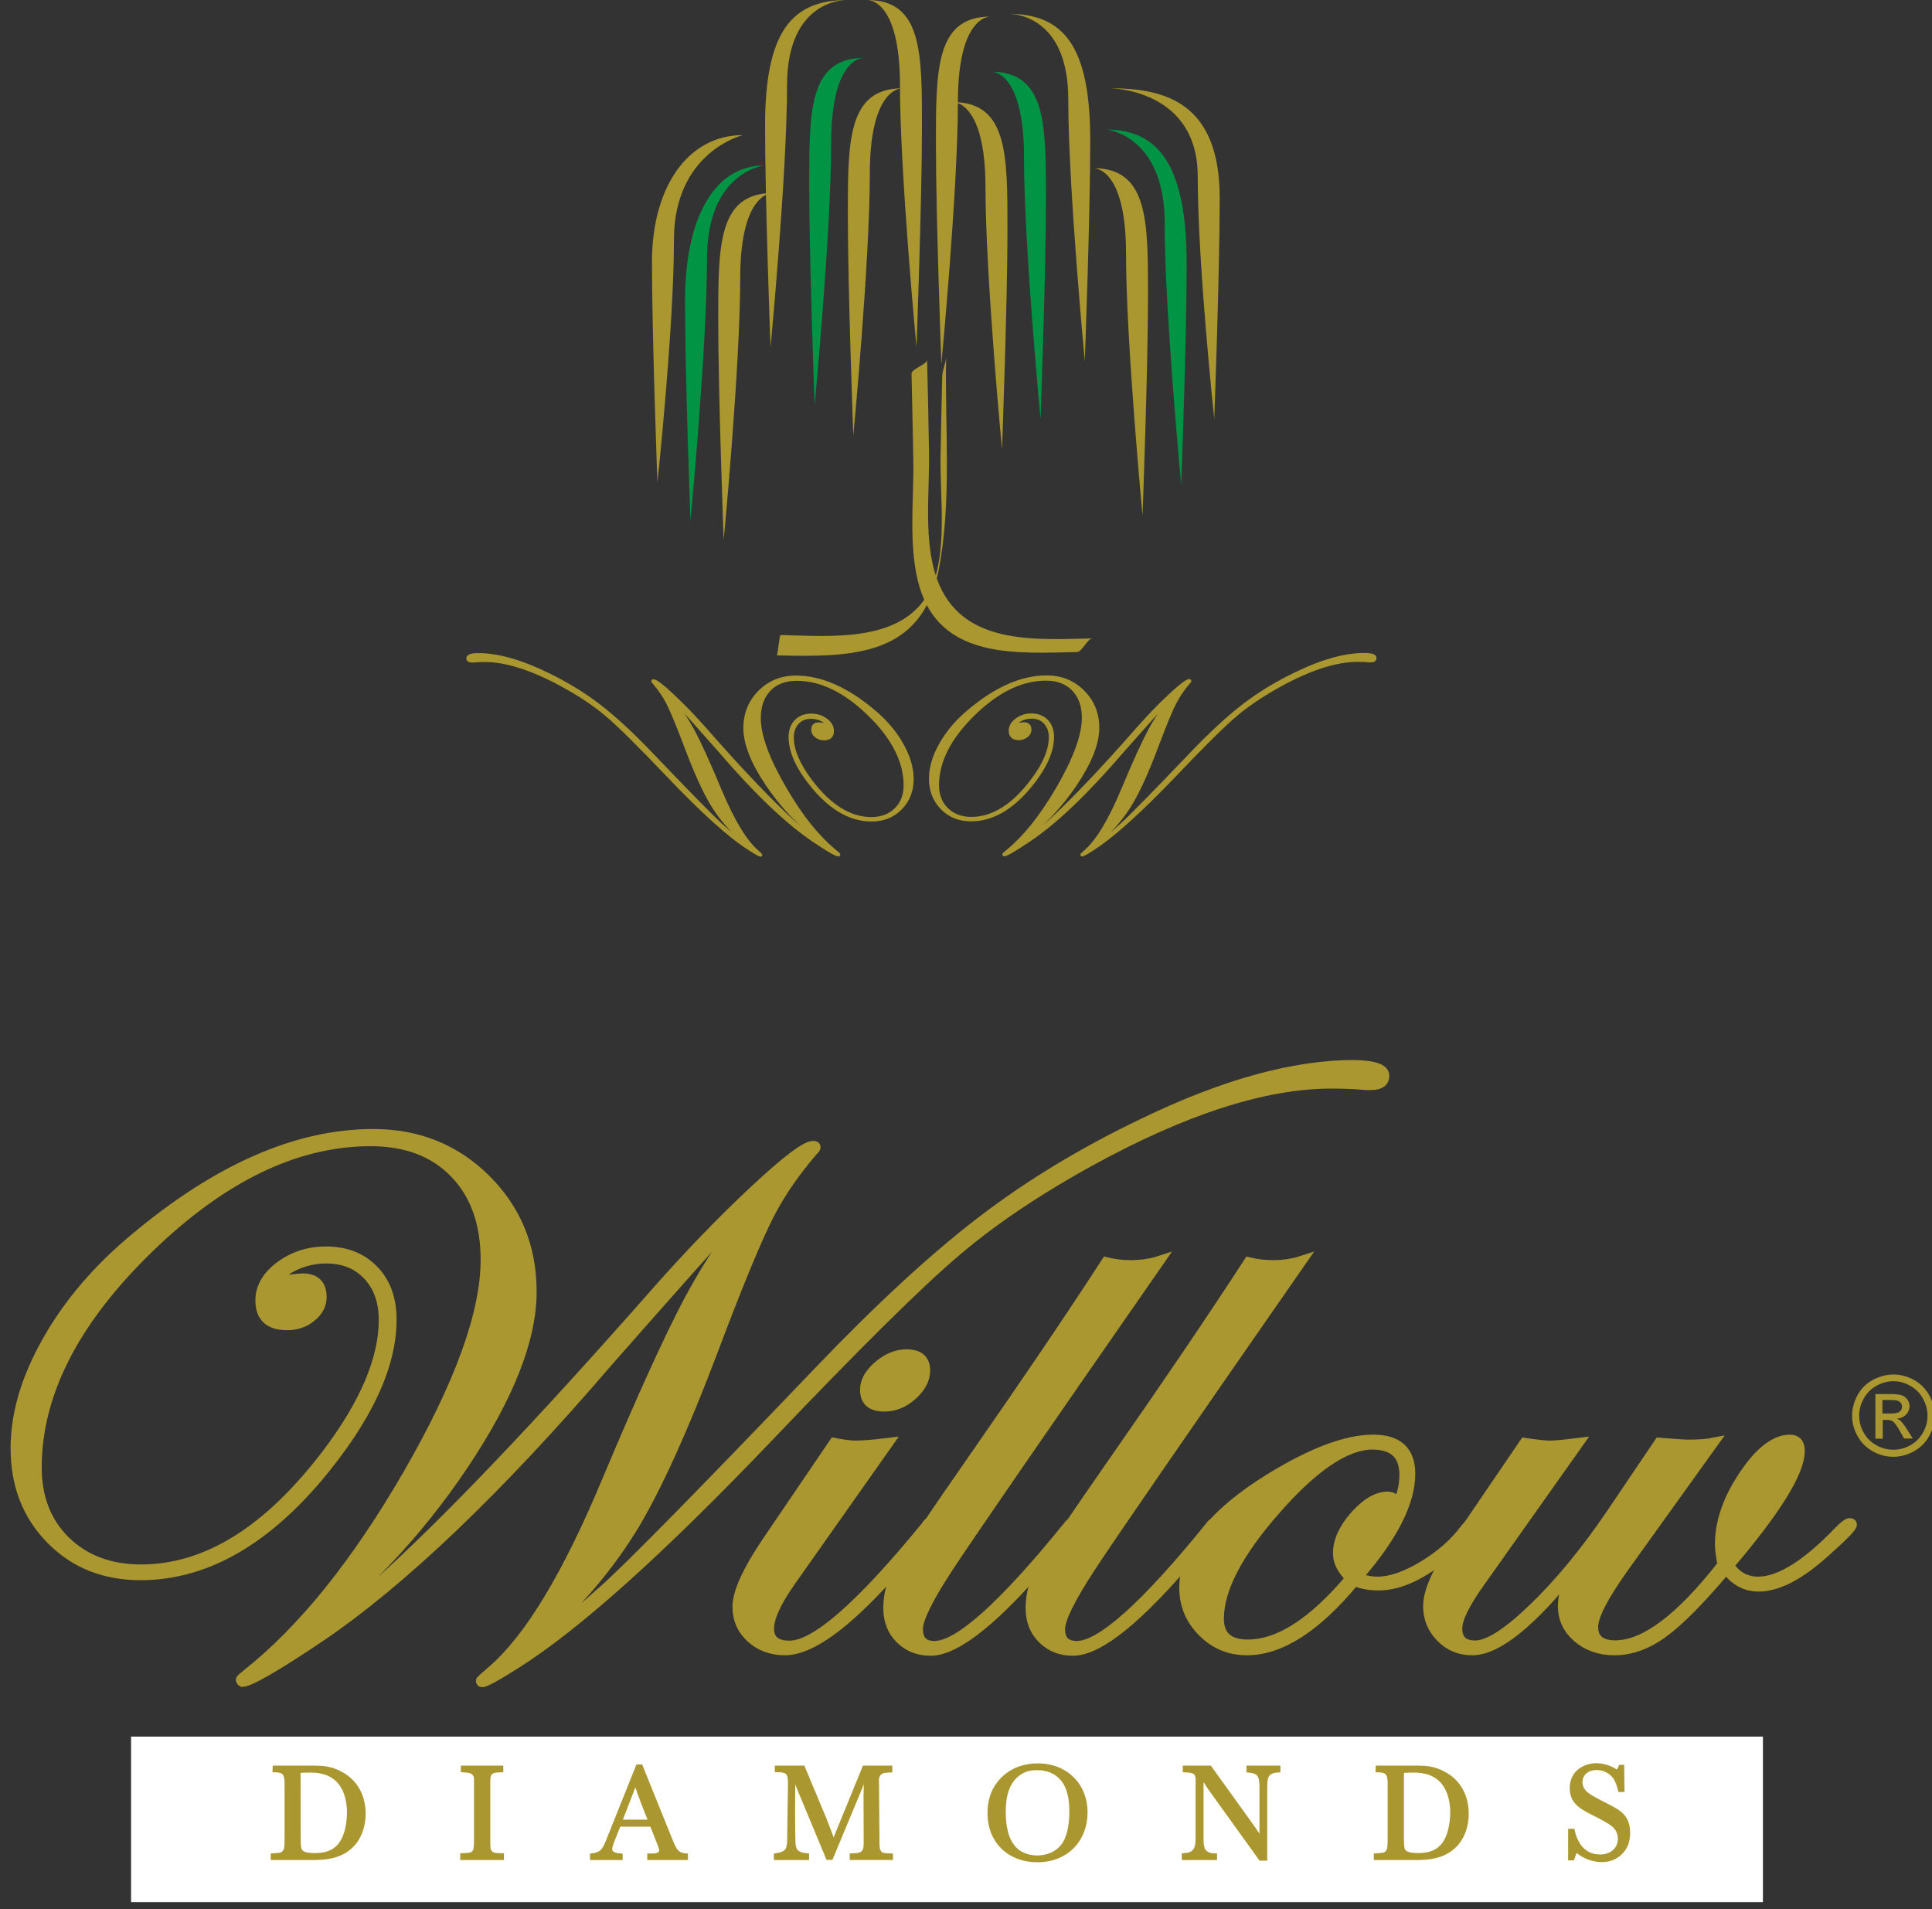
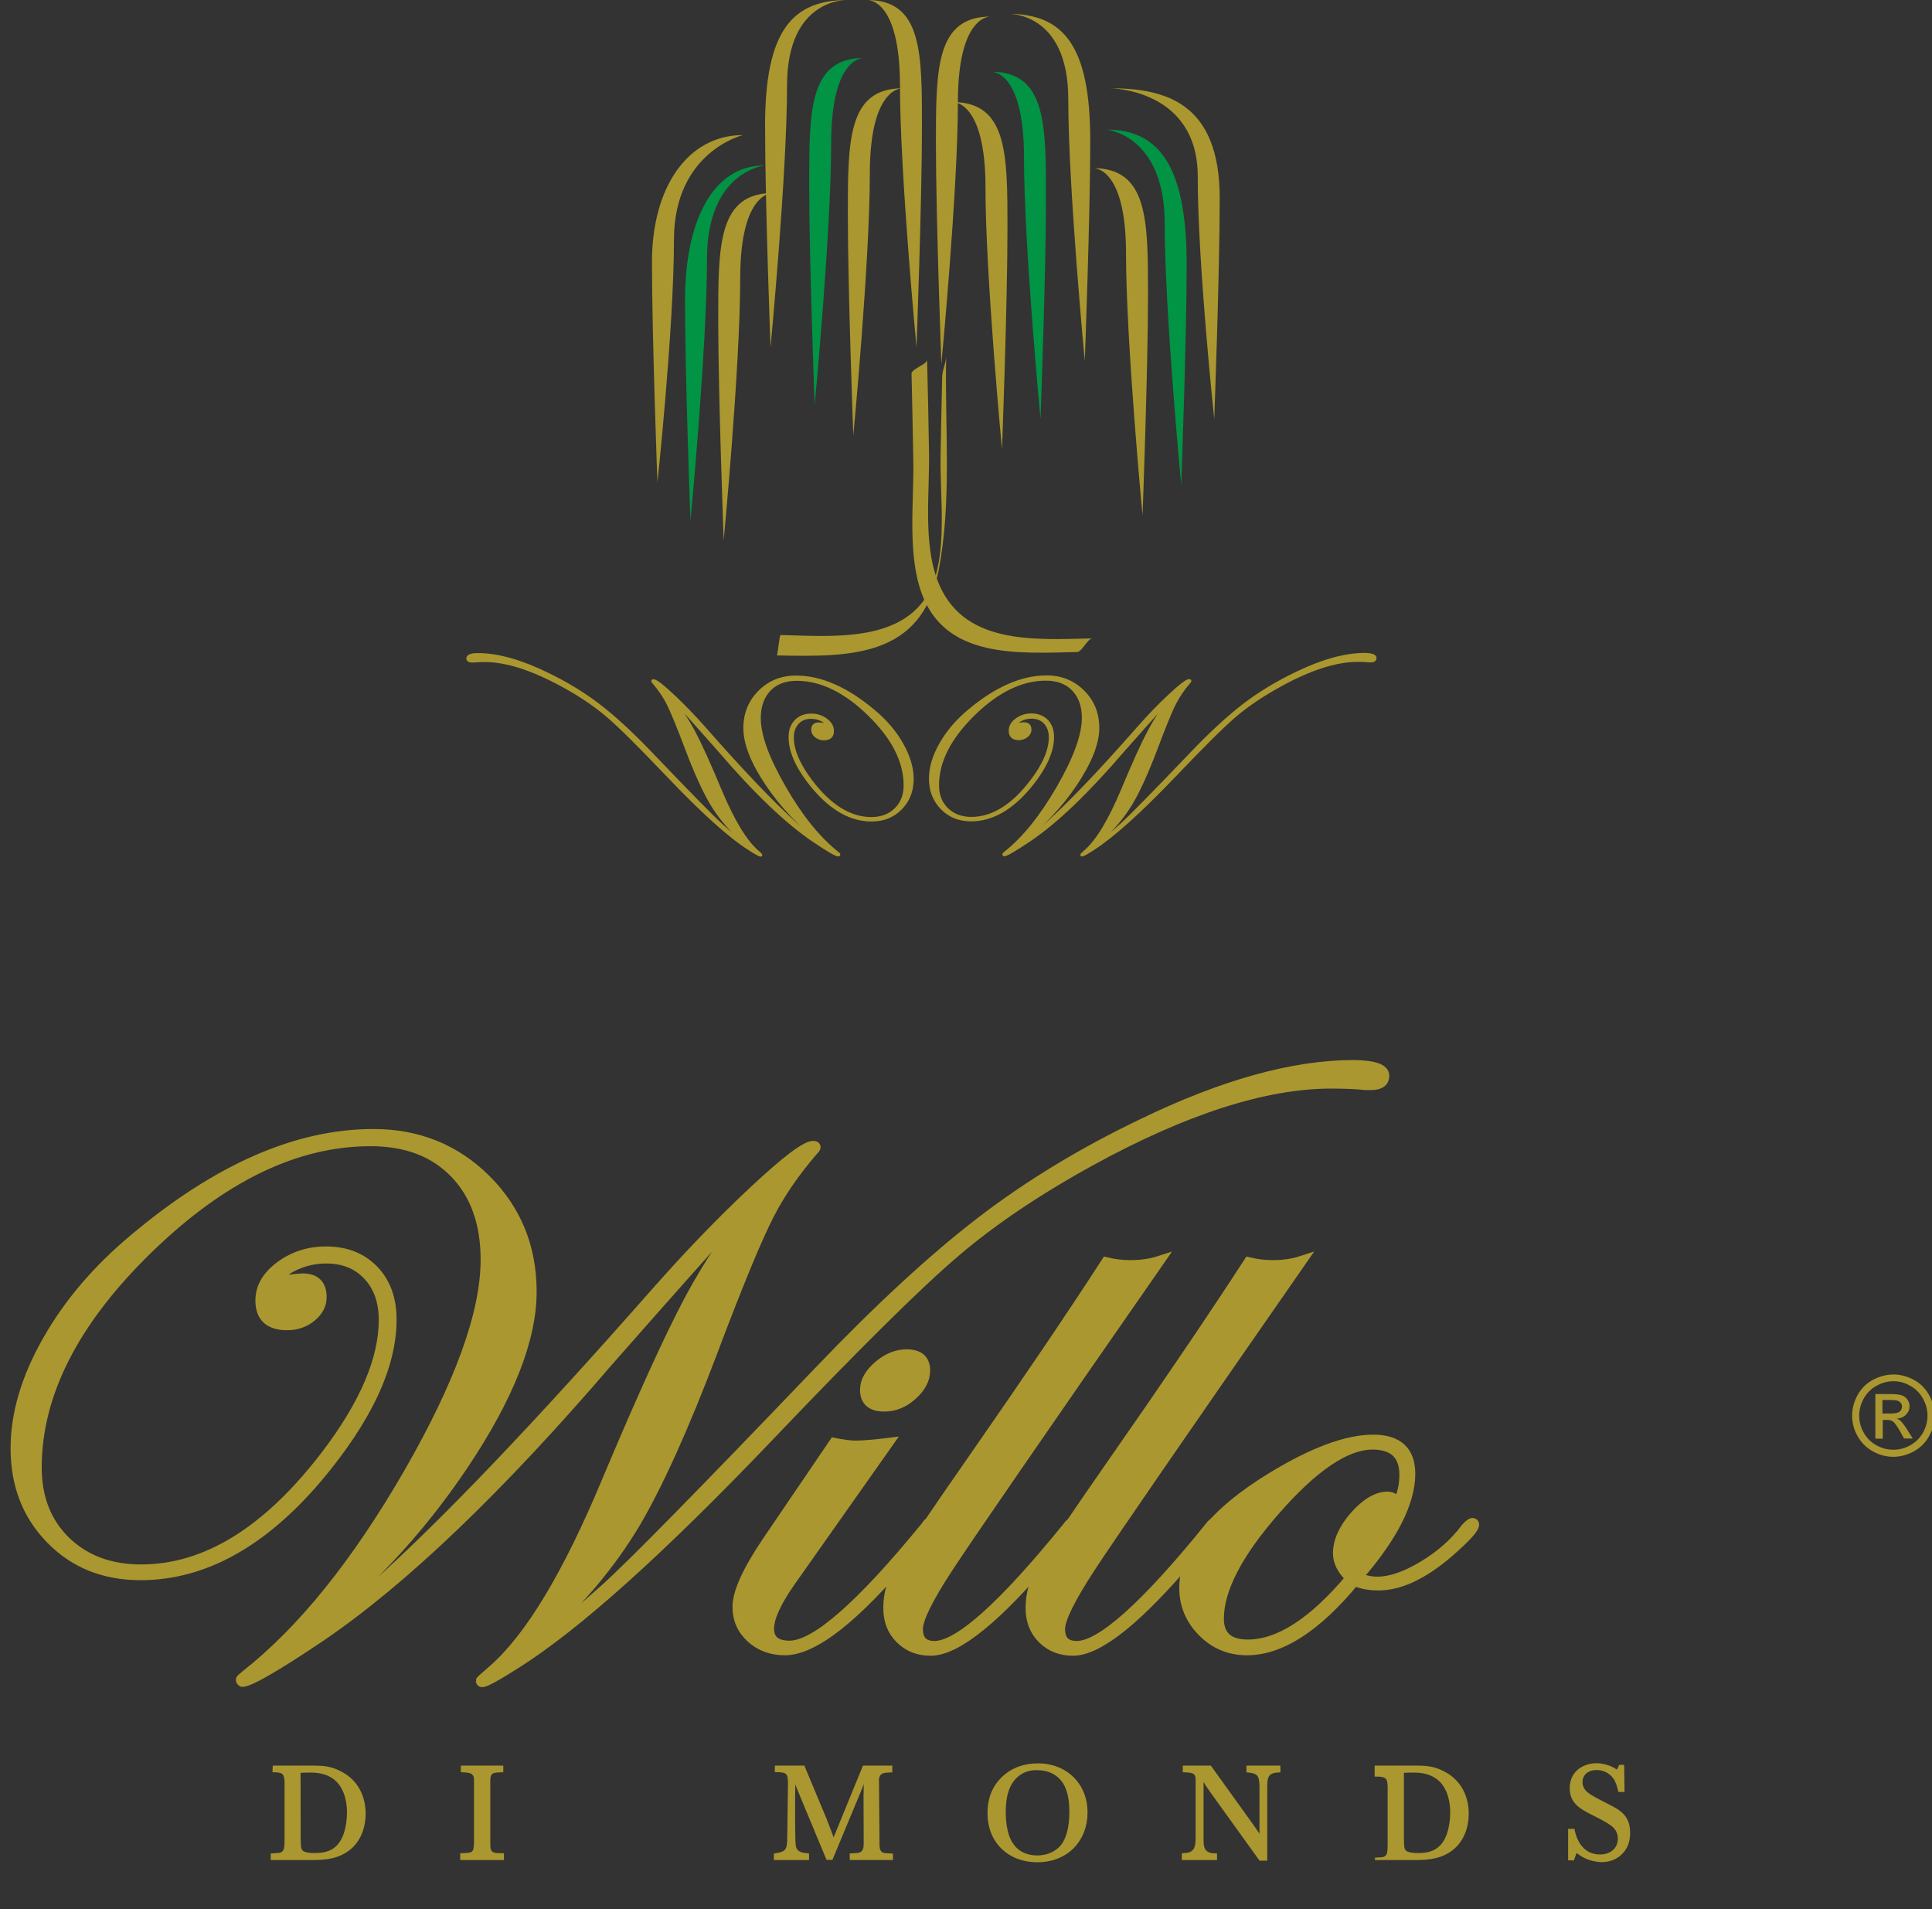
<svg xmlns="http://www.w3.org/2000/svg" version="1.1" id="Layer_1" x="0px" y="0px" viewBox="0 0 120.43 119" style="enable-background:new 0 0 120.43 119;" xml:space="preserve">
  <rect x="0" y="0" width="120.43" height="119" fill="#333333" stroke="none" />
  <style type="text/css">
	.st0{fill:#FFFFFF;}
	.st1{fill:#AA972F;}
	.st2{fill:#009444;}
	.st3{fill:#AA972F;stroke:#AA972F;stroke-width:0.167;}
	.st4{fill:#AA972F;stroke:#AA972F;stroke-width:0.601;}
	.st5{fill:#AA972F;stroke:#AA972F;stroke-width:0.145;}
</style>
-   <rect x="8.17" y="108.24" class="st0" width="101.72" height="10.32" />
  <g>
    <g>
      <g>
        <path class="st1" d="M56.28,5.5c0,0-2.06-0.17-2.06,5.33s-1.03,16.32-1.03,16.32s-0.34-9.11-0.34-13.75S52.84,5.5,56.28,5.5z" />
        <path class="st1" d="M61.77,1.03c0,0-2.06-0.17-2.06,5.33s-1.03,16.32-1.03,16.32s-0.34-9.11-0.34-13.75S58.34,1.03,61.77,1.03z" />
        <path class="st2" d="M53.87,3.61c0,0-2.06-0.17-2.06,5.33s-1.03,16.32-1.03,16.32s-0.34-9.11-0.34-13.75S50.43,3.61,53.87,3.61z" />
        <path class="st1" d="M52.84,0c0,0-3.78-0.17-3.78,5.33s-1.03,16.32-1.03,16.32s-0.34-9.11-0.34-13.75C47.68,1.89,49.4,0,52.84,0z     " />
        <path class="st1" d="M48.2,12.03c0,0-2.06-0.17-2.06,5.33s-1.03,16.32-1.03,16.32s-0.34-9.11-0.34-13.75S44.76,12.03,48.2,12.03z     " />
        <path class="st2" d="M47.68,10.31c0,0-3.61,0.34-3.61,5.84s-1.03,16.32-1.03,16.32s-0.34-9.11-0.34-13.75     S44.25,10.31,47.68,10.31z" />
        <path class="st1" d="M46.31,8.42c0,0-4.3,1.03-4.3,6.53s-1.03,15.12-1.03,15.12s-0.34-9.11-0.34-13.75S42.87,8.42,46.31,8.42z" />
        <path class="st1" d="M59.37,6.36c0,0,2.06-0.17,2.06,5.33s1.03,16.32,1.03,16.32s0.34-9.11,0.34-13.75S62.81,6.36,59.37,6.36z" />
        <path class="st2" d="M61.77,4.47c0,0,2.06-0.17,2.06,5.33s1.03,16.32,1.03,16.32s0.34-9.11,0.34-13.75S65.21,4.47,61.77,4.47z" />
        <path class="st1" d="M54.04,0c0,0,2.06-0.17,2.06,5.33s1.03,16.32,1.03,16.32s0.34-9.11,0.34-13.75S57.48,0,54.04,0z" />
        <path class="st1" d="M62.81,0.86c0,0,3.78-0.17,3.78,5.33s1.03,16.32,1.03,16.32s0.34-9.11,0.34-13.75     C67.96,2.75,66.24,0.86,62.81,0.86z" />
        <path class="st1" d="M68.13,10.48c0,0,2.06-0.17,2.06,5.33s1.03,16.32,1.03,16.32s0.34-9.11,0.34-13.75S71.57,10.48,68.13,10.48z     " />
        <path class="st2" d="M68.99,8.08c0,0,3.61,0.34,3.61,5.84s1.03,16.32,1.03,16.32s0.34-9.11,0.34-13.75     C73.97,10.65,72.43,8.08,68.99,8.08z" />
        <path class="st1" d="M69.16,5.5c0,0,5.5,0,5.5,5.5s1.03,15.12,1.03,15.12s0.34-9.11,0.34-13.75C76.04,6.36,72.6,5.5,69.16,5.5z" />
        <g>
          <g>
            <path class="st1" d="M58.73,23.49c-0.04,1.65-0.07,3.3-0.1,4.96c-0.05,2.48,0.47,6.13-0.67,8.36c-1.68,3.29-6.19,2.84-9.3,2.77       c-0.08,0-0.18,1.27-0.24,1.27c4.65,0.11,8.99,0.09,10.07-5.22c0.87-4.3,0.39-9.03,0.49-13.4       C58.96,22.64,58.74,23.06,58.73,23.49L58.73,23.49z" />
          </g>
        </g>
        <g>
          <g>
            <path class="st1" d="M56.82,23.28c0.04,1.79,0.08,3.58,0.11,5.37c0.05,2.62-0.38,5.82,0.51,8.3c1.47,4.12,6.05,3.77,9.69,3.69       c0.33-0.01,0.65-0.84,0.97-0.85c-3.67,0.08-8.19,0.43-9.69-3.69c-0.86-2.36-0.46-5.41-0.5-7.89c-0.03-1.93-0.07-3.85-0.12-5.78       C57.8,22.7,56.82,23,56.82,23.28L56.82,23.28z" />
          </g>
        </g>
      </g>
      <g>
        <path class="st3" d="M85.72,41.01c0,0.13-0.09,0.19-0.27,0.19h-0.13c-0.18-0.02-0.41-0.03-0.69-0.03c-1.35,0-2.97,0.52-4.87,1.57     c-1.08,0.6-1.99,1.21-2.72,1.83c-0.76,0.64-2.03,1.9-3.82,3.78c-2.17,2.27-3.86,3.78-5.07,4.56c-0.4,0.26-0.64,0.39-0.7,0.39     c-0.02,0-0.03-0.01-0.03-0.03c0-0.01,0.09-0.08,0.25-0.23c0.74-0.65,1.5-1.92,2.29-3.8c0.7-1.68,1.26-2.91,1.67-3.68     c0.41-0.77,0.85-1.42,1.32-1.93c0.11-0.12,0.17-0.19,0.17-0.2c-0.04-0.01-0.08,0.01-0.13,0.06l-0.09,0.08l-0.22,0.23     c-0.38,0.41-1.27,1.41-2.68,3c-2.22,2.59-4.16,4.45-5.84,5.58c-0.9,0.6-1.42,0.91-1.57,0.91c-0.02-0.01-0.03-0.03-0.03-0.04     c0-0.01,0.04-0.05,0.11-0.11c1.14-0.9,2.23-2.26,3.28-4.07c1.04-1.81,1.57-3.25,1.57-4.33c0-0.74-0.21-1.32-0.62-1.75     s-0.98-0.65-1.7-0.65c-1.52,0-3.02,0.73-4.51,2.19s-2.24,2.93-2.24,4.41c0,0.61,0.19,1.11,0.58,1.49     c0.39,0.38,0.9,0.57,1.52,0.57c1.32,0,2.58-0.78,3.76-2.34c0.77-1.01,1.15-1.92,1.15-2.71c0-0.37-0.11-0.67-0.32-0.9     c-0.21-0.23-0.49-0.34-0.84-0.34c-0.21,0-0.42,0.04-0.61,0.13c-0.2,0.09-0.3,0.18-0.3,0.27c0,0.03,0.02,0.04,0.05,0.04     c0.02,0,0.05,0,0.09-0.02c0.15-0.02,0.24-0.03,0.29-0.03c0.26,0,0.39,0.13,0.39,0.38c0,0.16-0.07,0.29-0.21,0.4     c-0.14,0.11-0.31,0.17-0.49,0.17c-0.36,0-0.55-0.17-0.55-0.5c0-0.27,0.13-0.5,0.4-0.7s0.58-0.3,0.93-0.3     c0.4,0,0.72,0.13,0.97,0.38c0.24,0.25,0.36,0.59,0.36,1c0,0.95-0.5,2.02-1.51,3.21c-1.12,1.31-2.31,1.97-3.58,1.97     c-0.74,0-1.34-0.24-1.82-0.73c-0.48-0.49-0.72-1.1-0.72-1.84c0-0.7,0.21-1.42,0.65-2.18c0.43-0.76,1.02-1.45,1.77-2.07     c1.68-1.41,3.29-2.11,4.83-2.11c0.91,0,1.67,0.31,2.28,0.92c0.62,0.62,0.92,1.37,0.92,2.27c0,0.96-0.46,2.13-1.38,3.51     c-0.92,1.37-2.04,2.56-3.35,3.54c-0.13,0.1-0.19,0.16-0.19,0.17c0.01,0.02,0.02,0.03,0.03,0.03c0.18,0,0.76-0.44,1.74-1.32     c1.39-1.25,3.27-3.21,5.63-5.9c0.68-0.77,1.34-1.46,2-2.07c0.65-0.61,1.06-0.92,1.21-0.92c0.04,0,0.05,0.01,0.05,0.03     s-0.02,0.04-0.05,0.08c-0.37,0.42-0.66,0.86-0.89,1.3c-0.26,0.5-0.64,1.44-1.16,2.82c-0.57,1.51-1.09,2.65-1.56,3.44     c-0.49,0.81-1.1,1.55-1.85,2.21c-0.01,0.02-0.02,0.04-0.03,0.05c0.01,0.01,0.02,0.03,0.03,0.03c0.1,0,0.52-0.33,1.25-0.99     c0.51-0.46,1.95-1.92,4.31-4.39c1.22-1.28,2.32-2.29,3.28-3.03c0.96-0.74,2.05-1.4,3.25-1.98c1.64-0.8,3.08-1.2,4.3-1.2     C85.51,40.79,85.72,40.86,85.72,41.01z" />
        <path class="st3" d="M29.8,40.79c1.22,0,2.65,0.4,4.3,1.2c1.2,0.58,2.29,1.24,3.25,1.98c0.96,0.74,2.06,1.75,3.28,3.03     c2.36,2.47,3.8,3.93,4.31,4.39c0.74,0.66,1.15,0.99,1.25,0.99c0.02,0,0.03-0.02,0.03-0.03c-0.01-0.02-0.02-0.03-0.03-0.05     c-0.74-0.66-1.36-1.39-1.85-2.21c-0.47-0.79-0.99-1.93-1.56-3.44c-0.52-1.38-0.91-2.32-1.16-2.82c-0.23-0.44-0.52-0.87-0.89-1.3     c-0.04-0.03-0.05-0.06-0.05-0.08s0.02-0.03,0.05-0.03c0.15,0,0.55,0.3,1.21,0.92c0.65,0.61,1.32,1.3,2,2.07     c2.36,2.69,4.24,4.65,5.63,5.9c0.98,0.88,1.56,1.32,1.74,1.32c0.02,0,0.03-0.01,0.03-0.03c0-0.01-0.06-0.07-0.19-0.17     c-1.31-0.99-2.43-2.17-3.35-3.54c-0.92-1.37-1.38-2.54-1.38-3.51c0-0.9,0.31-1.66,0.92-2.27c0.62-0.62,1.38-0.92,2.28-0.92     c1.54,0,3.15,0.7,4.83,2.11c0.75,0.62,1.34,1.31,1.77,2.07s0.65,1.48,0.65,2.18c0,0.74-0.24,1.36-0.72,1.84     c-0.48,0.49-1.08,0.73-1.82,0.73c-1.27,0-2.46-0.66-3.58-1.97c-1.01-1.19-1.51-2.26-1.51-3.21c0-0.42,0.12-0.75,0.36-1     s0.57-0.38,0.97-0.38c0.35,0,0.66,0.1,0.93,0.3s0.4,0.43,0.4,0.7c0,0.34-0.18,0.5-0.55,0.5c-0.19,0-0.35-0.06-0.49-0.17     c-0.14-0.11-0.21-0.25-0.21-0.4c0-0.26,0.13-0.38,0.39-0.38c0.05,0,0.14,0.01,0.29,0.03c0.04,0.01,0.07,0.02,0.09,0.02     c0.04,0,0.05-0.01,0.05-0.04c0-0.09-0.1-0.18-0.3-0.27s-0.4-0.13-0.61-0.13c-0.35,0-0.63,0.11-0.84,0.34s-0.32,0.53-0.32,0.9     c0,0.79,0.38,1.69,1.15,2.71c1.18,1.56,2.44,2.34,3.76,2.34c0.63,0,1.13-0.19,1.52-0.57s0.58-0.88,0.58-1.49     c0-1.49-0.75-2.96-2.24-4.41c-1.49-1.46-3-2.19-4.51-2.19c-0.72,0-1.29,0.22-1.7,0.65s-0.62,1.02-0.62,1.75     c0,1.08,0.52,2.52,1.57,4.33c1.04,1.81,2.14,3.16,3.28,4.07c0.07,0.06,0.11,0.09,0.11,0.11s-0.01,0.03-0.03,0.04     c-0.15,0-0.67-0.3-1.57-0.91c-1.67-1.13-3.62-2.99-5.84-5.58c-1.4-1.59-2.3-2.59-2.68-3l-0.22-0.23l-0.09-0.08     c-0.05-0.05-0.09-0.07-0.13-0.06c0,0.01,0.06,0.08,0.17,0.2c0.47,0.51,0.9,1.16,1.32,1.93c0.41,0.77,0.97,2,1.67,3.68     c0.79,1.88,1.55,3.15,2.29,3.8c0.17,0.15,0.25,0.22,0.25,0.23c0,0.02-0.01,0.03-0.03,0.03c-0.06,0-0.3-0.13-0.7-0.39     c-1.22-0.77-2.91-2.29-5.07-4.56c-1.79-1.88-3.06-3.14-3.82-3.78c-0.73-0.62-1.64-1.24-2.72-1.83c-1.9-1.04-3.53-1.57-4.87-1.57     c-0.28,0-0.5,0.01-0.69,0.03h-0.12c-0.18,0-0.27-0.06-0.27-0.19C29.18,40.86,29.39,40.79,29.8,40.79z" />
      </g>
    </g>
    <g>
      <g>
        <g>
          <path class="st4" d="M86.3,67.05c0,0.39-0.28,0.59-0.84,0.59h-0.37c-0.56-0.06-1.26-0.09-2.11-0.09c-4.14,0-9.15,1.61-15,4.82      c-3.34,1.84-6.13,3.72-8.38,5.64c-2.33,1.97-6.25,5.85-11.76,11.63c-6.67,6.98-11.87,11.65-15.62,14.03      c-1.24,0.79-1.97,1.19-2.16,1.19c-0.06,0-0.09-0.03-0.1-0.1c0-0.02,0.26-0.25,0.78-0.7c2.28-2,4.63-5.9,7.05-11.69      c2.17-5.17,3.89-8.95,5.15-11.33c1.27-2.37,2.62-4.36,4.05-5.94c0.34-0.37,0.51-0.58,0.51-0.63c-0.13-0.03-0.26,0.03-0.4,0.19      l-0.28,0.24l-0.67,0.72c-1.17,1.26-3.92,4.34-8.24,9.25c-6.83,7.96-12.82,13.69-17.97,17.18c-2.77,1.86-4.39,2.79-4.84,2.79      c-0.06-0.03-0.09-0.08-0.1-0.14c0-0.04,0.12-0.15,0.35-0.33c3.51-2.77,6.87-6.95,10.09-12.52c3.21-5.57,4.82-10.01,4.82-13.33      c0-2.27-0.64-4.07-1.92-5.39c-1.28-1.33-3.03-1.99-5.24-1.99c-4.67,0-9.3,2.25-13.9,6.74S2.3,86.9,2.3,91.47      c0,1.89,0.6,3.42,1.8,4.59c1.2,1.16,2.76,1.75,4.69,1.75c4.08,0,7.93-2.4,11.58-7.2c2.36-3.12,3.54-5.9,3.54-8.34      c0-1.15-0.33-2.08-0.98-2.77c-0.65-0.7-1.52-1.05-2.59-1.05c-0.65,0-1.28,0.13-1.89,0.4c-0.61,0.27-0.92,0.55-0.92,0.82      c0,0.09,0.05,0.14,0.16,0.14c0.05,0,0.14-0.01,0.27-0.05c0.45-0.06,0.75-0.09,0.89-0.09c0.81,0,1.21,0.39,1.21,1.18      c0,0.48-0.22,0.89-0.65,1.24s-0.94,0.52-1.51,0.52c-1.12,0-1.68-0.52-1.68-1.55c0-0.82,0.41-1.53,1.24-2.15      c0.83-0.61,1.78-0.92,2.86-0.92c1.24,0,2.23,0.39,2.98,1.17c0.75,0.77,1.12,1.8,1.12,3.09c0,2.92-1.55,6.21-4.64,9.88      c-3.44,4.04-7.11,6.06-11.02,6.06c-2.27,0-4.13-0.75-5.6-2.25s-2.2-3.39-2.2-5.67c0-2.15,0.66-4.38,1.99-6.72      c1.32-2.33,3.13-4.45,5.44-6.37c5.17-4.34,10.12-6.51,14.88-6.51c2.79,0,5.13,0.95,7.03,2.84c1.9,1.9,2.85,4.23,2.85,7      c0,2.97-1.42,6.56-4.25,10.79s-6.27,7.87-10.3,10.91c-0.39,0.31-0.59,0.48-0.59,0.51c0.02,0.07,0.06,0.1,0.11,0.1      c0.56,0,2.35-1.35,5.36-4.05c4.28-3.83,10.06-9.89,17.34-18.16c2.09-2.37,4.14-4.5,6.15-6.38c2.01-1.88,3.25-2.82,3.72-2.82      c0.11,0,0.16,0.03,0.16,0.09c0,0.05-0.05,0.12-0.16,0.23c-1.13,1.31-2.05,2.64-2.74,3.99c-0.79,1.54-1.98,4.43-3.58,8.68      c-1.76,4.64-3.36,8.17-4.79,10.59c-1.51,2.5-3.4,4.77-5.68,6.79c-0.04,0.06-0.07,0.11-0.11,0.16c0.02,0.04,0.05,0.08,0.11,0.09      c0.3,0,1.59-1.02,3.86-3.05c1.58-1.42,6.01-5.92,13.28-13.52c3.76-3.93,7.13-7.04,10.1-9.32s6.31-4.31,10.02-6.09      c5.06-2.46,9.47-3.68,13.23-3.68C85.66,66.39,86.3,66.61,86.3,67.05z" />
          <path class="st4" d="M58.13,95.02c-0.02,0.05-0.11,0.17-0.27,0.37l-1.16,1.38c-3.39,4.07-5.99,6.1-7.77,6.1      c-0.85,0-1.55-0.26-2.12-0.78s-0.85-1.16-0.85-1.94c0-0.9,0.62-2.26,1.85-4.08l4.18-6.15c0.56,0.11,1.01,0.17,1.33,0.17      c0.49,0,1.18-0.06,2.07-0.17l-6.12,8.68c-0.88,1.26-1.32,2.23-1.32,2.91c0,0.7,0.42,1.05,1.27,1.05c1.61,0,4.44-2.48,8.49-7.44      c0.09-0.16,0.18-0.24,0.27-0.24C58.08,94.88,58.13,94.92,58.13,95.02z M57.68,85.42c0,0.55-0.27,1.06-0.8,1.54      s-1.12,0.72-1.75,0.72c-0.82,0-1.22-0.35-1.22-1.06c0-0.52,0.28-1.02,0.84-1.5s1.15-0.72,1.77-0.72      C57.29,84.41,57.68,84.74,57.68,85.42z" />
          <path class="st4" d="M72.3,78.57c-7.55,10.86-11.95,17.25-13.2,19.16c-1.25,1.91-1.87,3.18-1.87,3.8c0,0.7,0.34,1.05,1.02,1.05      c1.51,0,4.28-2.48,8.3-7.44c0.09-0.15,0.2-0.23,0.32-0.23c0.08,0.01,0.11,0.06,0.11,0.14c0,0.09-0.09,0.22-0.27,0.37l-1.16,1.38      c-3.4,4.06-5.92,6.1-7.54,6.1c-0.78,0-1.41-0.26-1.91-0.76s-0.74-1.14-0.74-1.92c0-0.85,0.23-1.68,0.69-2.48      s2.02-3.11,4.68-6.93c3.25-4.67,6-8.72,8.22-12.15c0.54,0.13,1.02,0.18,1.44,0.18C71.08,78.85,71.72,78.76,72.3,78.57z" />
          <path class="st4" d="M81.16,78.57c-7.55,10.86-11.95,17.25-13.2,19.16c-1.24,1.91-1.87,3.18-1.87,3.8c0,0.7,0.34,1.05,1.03,1.05      c1.51,0,4.28-2.48,8.3-7.44c0.09-0.15,0.2-0.23,0.32-0.23c0.07,0.01,0.11,0.06,0.11,0.14c0,0.09-0.09,0.22-0.27,0.37l-1.16,1.38      c-3.41,4.06-5.92,6.1-7.54,6.1c-0.78,0-1.41-0.26-1.91-0.76s-0.74-1.14-0.74-1.92c0-0.85,0.23-1.68,0.69-2.48      s2.02-3.11,4.68-6.93c3.26-4.67,6-8.72,8.23-12.15c0.54,0.13,1.02,0.18,1.44,0.18C79.95,78.85,80.58,78.76,81.16,78.57z" />
          <path class="st4" d="M91.9,95.02c0,0.25-0.53,0.83-1.59,1.75c-1.59,1.37-3.05,2.06-4.38,2.06c-0.56,0-1.06-0.09-1.49-0.28      c-2.38,2.88-4.62,4.32-6.71,4.32c-1.08,0-2.01-0.38-2.77-1.15c-0.77-0.77-1.15-1.69-1.15-2.75c0-2.38,1.82-4.68,5.46-6.9      c2.56-1.56,4.67-2.35,6.33-2.35c1.55,0,2.32,0.72,2.32,2.14c0,1.78-1.09,3.93-3.27,6.43c0.36,0.19,0.77,0.28,1.22,0.28      c0.81,0,1.76-0.33,2.84-0.98c1.08-0.65,1.97-1.43,2.65-2.35c0.2-0.22,0.35-0.33,0.43-0.33C91.86,94.92,91.9,94.96,91.9,95.02z       M87.53,91.93c0-1.25-0.66-1.88-1.98-1.88c-1.64,0-3.65,1.35-6.01,4.04c-2.37,2.69-3.55,4.96-3.55,6.8c0,1.07,0.6,1.6,1.79,1.6      c1.95,0,4.08-1.38,6.39-4.13c-0.52-0.5-0.78-1.01-0.78-1.54c0-0.76,0.35-1.54,1.05-2.34c0.71-0.8,1.4-1.21,2.06-1.21      c0.29,0,0.49,0.15,0.6,0.46C87.38,93.2,87.53,92.6,87.53,91.93z" />
-           <path class="st4" d="M115.45,95.02c0,0.17-0.58,0.76-1.74,1.78c-1.55,1.4-2.92,2.1-4.1,2.1c-0.79,0-1.46-0.36-2.01-1.09      c-1.61,1.91-2.91,3.23-3.92,3.96c-1.01,0.74-2.02,1.1-3.05,1.1c-0.92,0-1.68-0.27-2.3-0.8c-0.61-0.53-0.92-1.19-0.92-1.96      c0-0.65,0.24-1.43,0.73-2.34c-2.7,3.4-4.83,5.1-6.37,5.1c-0.78,0-1.43-0.27-1.96-0.81s-0.8-1.19-0.8-1.95      c0-0.88,0.53-2.1,1.58-3.67l4.44-6.52c0.72,0.11,1.26,0.17,1.6,0.17c0.31,0,0.9-0.06,1.79-0.17l-6.11,8.63      c-0.97,1.35-1.46,2.33-1.46,2.95c0,0.7,0.37,1.05,1.11,1.05c0.81,0,2.02-0.77,3.63-2.33c1.61-1.55,3.21-3.49,4.8-5.82l3.03-4.49      c0.97,0.08,1.59,0.12,1.85,0.12c0.63,0,1.15-0.04,1.55-0.12l-5.64,7.86c-1.24,1.75-1.86,2.96-1.86,3.63      c0,0.76,0.46,1.14,1.37,1.14c1.83,0,4.06-1.67,6.67-5.02c-0.11-0.57-0.16-1-0.16-1.28c0-1.38,0.5-2.81,1.49-4.29      s1.96-2.23,2.89-2.23c0.41,0,0.62,0.24,0.62,0.72c0,1.3-1.47,3.68-4.41,7.13c0.45,0.67,1.05,1,1.79,1c1.35,0,3.02-1.04,5-3.1      c0.36-0.37,0.6-0.55,0.73-0.55C115.4,94.92,115.44,94.96,115.45,95.02z" />
        </g>
      </g>
      <g>
        <path class="st5" d="M17,110.12h2.58c0.53,0.01,1.01,0.02,1.64,0.35c1.06,0.54,1.5,1.54,1.5,2.58c0,0.72-0.22,1.48-0.77,2.03     c-0.76,0.74-1.72,0.76-2.29,0.78h-2.71v-0.27c0.48-0.03,0.54-0.03,0.63-0.09c0.22-0.13,0.22-0.37,0.23-0.75v-3.7     c-0.02-0.6-0.24-0.66-0.81-0.66C17,110.39,17,110.12,17,110.12z M18.67,114.63c0.01,0.42,0.01,0.59,0.11,0.72     c0.08,0.11,0.26,0.22,0.85,0.22c0.6,0,1.39-0.11,1.8-1.09c0.17-0.4,0.27-0.97,0.27-1.52c0-0.95-0.31-1.58-0.64-1.93     c-0.6-0.62-1.42-0.62-1.76-0.62c-0.21,0-0.42,0.01-0.63,0.02C18.67,110.43,18.67,114.63,18.67,114.63z" />
        <path class="st5" d="M28.81,110.12h2.49v0.27c-0.6,0.02-0.81,0.04-0.81,0.62v3.88c0,0.28,0.01,0.43,0.13,0.55     c0.13,0.13,0.3,0.14,0.72,0.14v0.28h-2.58v-0.28c0.74-0.02,0.85-0.04,0.86-0.78v-3.81c0-0.16,0-0.33-0.15-0.45     c-0.12-0.11-0.28-0.13-0.67-0.15v-0.27H28.81z" />
-         <path class="st5" d="M39.72,110.05h0.26l1.89,4.68c0.24,0.58,0.35,0.83,0.94,0.87v0.26h-2.39v-0.26c0.41,0,0.74,0,0.74-0.29     c0-0.07-0.02-0.13-0.11-0.36l-0.46-1.17h-1.98l-0.41,1.04c-0.07,0.22-0.11,0.32-0.11,0.41c0,0.28,0.24,0.34,0.65,0.37v0.26h-1.89     v-0.26c0.56-0.07,0.72-0.21,0.96-0.78L39.72,110.05z M40.03,112.37c-0.2-0.53-0.24-0.63-0.42-1.18l-0.89,2.3h1.75L40.03,112.37z" />
        <path class="st5" d="M53.84,110.12h1.71v0.28c-0.38,0.02-0.47,0.02-0.59,0.09c-0.26,0.13-0.25,0.43-0.24,0.63l0.03,3.66     c0,0.24,0,0.44,0.07,0.58c0.11,0.21,0.26,0.22,0.77,0.24v0.26h-2.55v-0.27c0.41-0.02,0.51-0.02,0.63-0.09     c0.22-0.12,0.24-0.37,0.24-0.64l-0.01-2.89c0.01-0.52,0.01-0.67,0.04-1.24c-0.08,0.24-0.13,0.38-0.26,0.7l-1.84,4.42h-0.27     l-1.78-4.28c-0.14-0.35-0.15-0.38-0.28-0.77c-0.02,0.8-0.02,1.59-0.02,2.38c0,0.73,0.01,1.1,0.02,1.58     c0.02,0.5,0.08,0.77,0.85,0.83v0.27h-2.05v-0.27c0.69-0.1,0.79-0.26,0.83-0.82l0.05-3.57c0.01-0.73-0.14-0.81-0.82-0.82v-0.26     h1.72l1.37,3.28c0.23,0.59,0.29,0.75,0.5,1.32L53.84,110.12z" />
        <path class="st5" d="M61.95,111.55c0.35-0.68,1.19-1.57,2.75-1.57c0.26,0,0.53,0.03,0.79,0.09c1.15,0.26,2.23,1.25,2.23,2.9     c0,1.71-1.19,3.03-3.07,3.03c-1.74,0-3.02-1.19-3.02-2.97C61.62,112.52,61.72,112,61.95,111.55z M63.47,110.63     c-0.67,0.52-0.85,1.41-0.85,2.27c0,0.35,0.02,0.7,0.09,1.05c0.05,0.28,0.18,0.89,0.66,1.32c0.21,0.19,0.63,0.45,1.28,0.45     c0.67,0,1.21-0.28,1.52-0.65c0.36-0.42,0.56-1.18,0.56-2.14c0-0.42-0.03-1.19-0.38-1.78c-0.36-0.59-0.98-0.89-1.67-0.89     C64.34,110.25,63.89,110.3,63.47,110.63z" />
        <path class="st5" d="M77.77,110.12h1.97v0.28c-0.19,0.01-0.37,0.02-0.53,0.11c-0.24,0.15-0.28,0.37-0.29,0.82v4.57h-0.37     l-3.02-4.2c-0.25-0.35-0.32-0.45-0.58-0.89v3.83c0,0.23,0.01,0.48,0.11,0.65c0.18,0.3,0.54,0.3,0.73,0.3v0.27h-2.05v-0.28     c0.15-0.01,0.32-0.02,0.46-0.08c0.37-0.16,0.39-0.54,0.4-0.88v-3.75c-0.03-0.43-0.26-0.45-0.8-0.48v-0.27h1.64l2.5,3.48     c0.3,0.41,0.38,0.54,0.64,0.94v-3.27c-0.02-0.65-0.17-0.81-0.81-0.87V110.12z" />
-         <path class="st5" d="M85.76,110.12h2.58c0.53,0.01,1.01,0.02,1.64,0.35c1.06,0.54,1.5,1.54,1.5,2.58c0,0.72-0.22,1.48-0.77,2.03     c-0.76,0.74-1.72,0.76-2.29,0.78h-2.71v-0.27c0.48-0.03,0.54-0.03,0.63-0.09c0.22-0.13,0.22-0.37,0.23-0.75v-3.7     c-0.02-0.6-0.24-0.66-0.81-0.66C85.76,110.39,85.76,110.12,85.76,110.12z M87.44,114.63c0.01,0.42,0.01,0.59,0.11,0.72     c0.08,0.11,0.26,0.22,0.85,0.22c0.6,0,1.39-0.11,1.8-1.09c0.17-0.4,0.27-0.97,0.27-1.52c0-0.95-0.31-1.58-0.64-1.93     c-0.6-0.62-1.42-0.62-1.76-0.62c-0.21,0-0.42,0.01-0.63,0.02V114.63z" />
+         <path class="st5" d="M85.76,110.12h2.58c0.53,0.01,1.01,0.02,1.64,0.35c1.06,0.54,1.5,1.54,1.5,2.58c0,0.72-0.22,1.48-0.77,2.03     c-0.76,0.74-1.72,0.76-2.29,0.78h-2.71c0.48-0.03,0.54-0.03,0.63-0.09c0.22-0.13,0.22-0.37,0.23-0.75v-3.7     c-0.02-0.6-0.24-0.66-0.81-0.66C85.76,110.39,85.76,110.12,85.76,110.12z M87.44,114.63c0.01,0.42,0.01,0.59,0.11,0.72     c0.08,0.11,0.26,0.22,0.85,0.22c0.6,0,1.39-0.11,1.8-1.09c0.17-0.4,0.27-0.97,0.27-1.52c0-0.95-0.31-1.58-0.64-1.93     c-0.6-0.62-1.42-0.62-1.76-0.62c-0.21,0-0.42,0.01-0.63,0.02V114.63z" />
        <path class="st5" d="M98.08,114.07c0.06,0.26,0.23,1.02,0.89,1.4c0.24,0.14,0.52,0.19,0.77,0.19c0.7,0,1.18-0.44,1.18-1.05     c0-0.59-0.4-0.85-0.57-0.96c-0.2-0.13-0.28-0.19-1.15-0.63c-0.65-0.34-1.28-0.66-1.28-1.57c0-1.05,0.87-1.48,1.6-1.48     c0.21,0,0.42,0.04,0.59,0.09c0.35,0.1,0.5,0.2,0.69,0.34c0.08-0.13,0.11-0.16,0.18-0.33h0.19l0.02,1.55h-0.25     c-0.07-0.28-0.15-0.58-0.32-0.82c-0.23-0.32-0.63-0.55-1.09-0.55c-0.61,0-0.96,0.37-0.96,0.83c0,0.21,0.08,0.39,0.18,0.52     c0.19,0.24,0.48,0.41,1.51,0.93c0.66,0.34,1.28,0.66,1.28,1.7c0,0.21-0.02,0.51-0.15,0.8c-0.14,0.32-0.59,0.96-1.54,0.96     c-0.16,0-0.36-0.02-0.59-0.08c-0.5-0.13-0.78-0.35-1.01-0.53c-0.11,0.24-0.11,0.28-0.19,0.5h-0.24v-1.82h0.26V114.07z" />
      </g>
      <g>
        <path class="st1" d="M118.03,85.67c0.43,0,0.85,0.11,1.26,0.33s0.73,0.54,0.96,0.95c0.23,0.41,0.34,0.84,0.34,1.29     c0,0.44-0.11,0.87-0.34,1.27c-0.23,0.41-0.54,0.72-0.95,0.95c-0.41,0.22-0.83,0.34-1.28,0.34s-0.87-0.11-1.28-0.34     c-0.41-0.23-0.72-0.54-0.95-0.95c-0.23-0.41-0.34-0.83-0.34-1.27c0-0.45,0.12-0.88,0.34-1.29c0.23-0.41,0.55-0.73,0.96-0.95     C117.18,85.78,117.6,85.67,118.03,85.67z M118.03,86.09c-0.36,0-0.71,0.09-1.05,0.28c-0.34,0.18-0.61,0.45-0.8,0.79     c-0.19,0.34-0.29,0.7-0.29,1.07s0.09,0.72,0.28,1.06s0.45,0.6,0.79,0.79c0.34,0.19,0.69,0.28,1.06,0.28s0.72-0.09,1.06-0.28     s0.6-0.45,0.79-0.79c0.19-0.34,0.28-0.69,0.28-1.06c0-0.37-0.1-0.73-0.29-1.07s-0.46-0.61-0.8-0.79     C118.74,86.18,118.39,86.09,118.03,86.09z M116.9,89.65v-2.76h0.95c0.32,0,0.56,0.03,0.7,0.08c0.15,0.05,0.26,0.14,0.35,0.27     s0.13,0.26,0.13,0.4c0,0.2-0.07,0.38-0.22,0.53c-0.14,0.15-0.33,0.23-0.57,0.25c0.1,0.04,0.18,0.09,0.24,0.15     c0.11,0.11,0.25,0.29,0.41,0.55l0.34,0.54h-0.54l-0.24-0.43c-0.19-0.34-0.35-0.56-0.47-0.64c-0.08-0.06-0.2-0.09-0.36-0.09h-0.26     v1.17h-0.46V89.65z M117.35,88.1h0.54c0.26,0,0.43-0.04,0.53-0.12c0.09-0.08,0.14-0.18,0.14-0.31c0-0.08-0.02-0.15-0.07-0.22     c-0.05-0.06-0.11-0.11-0.19-0.14s-0.23-0.05-0.45-0.05h-0.51v0.84H117.35z" />
      </g>
    </g>
  </g>
</svg>